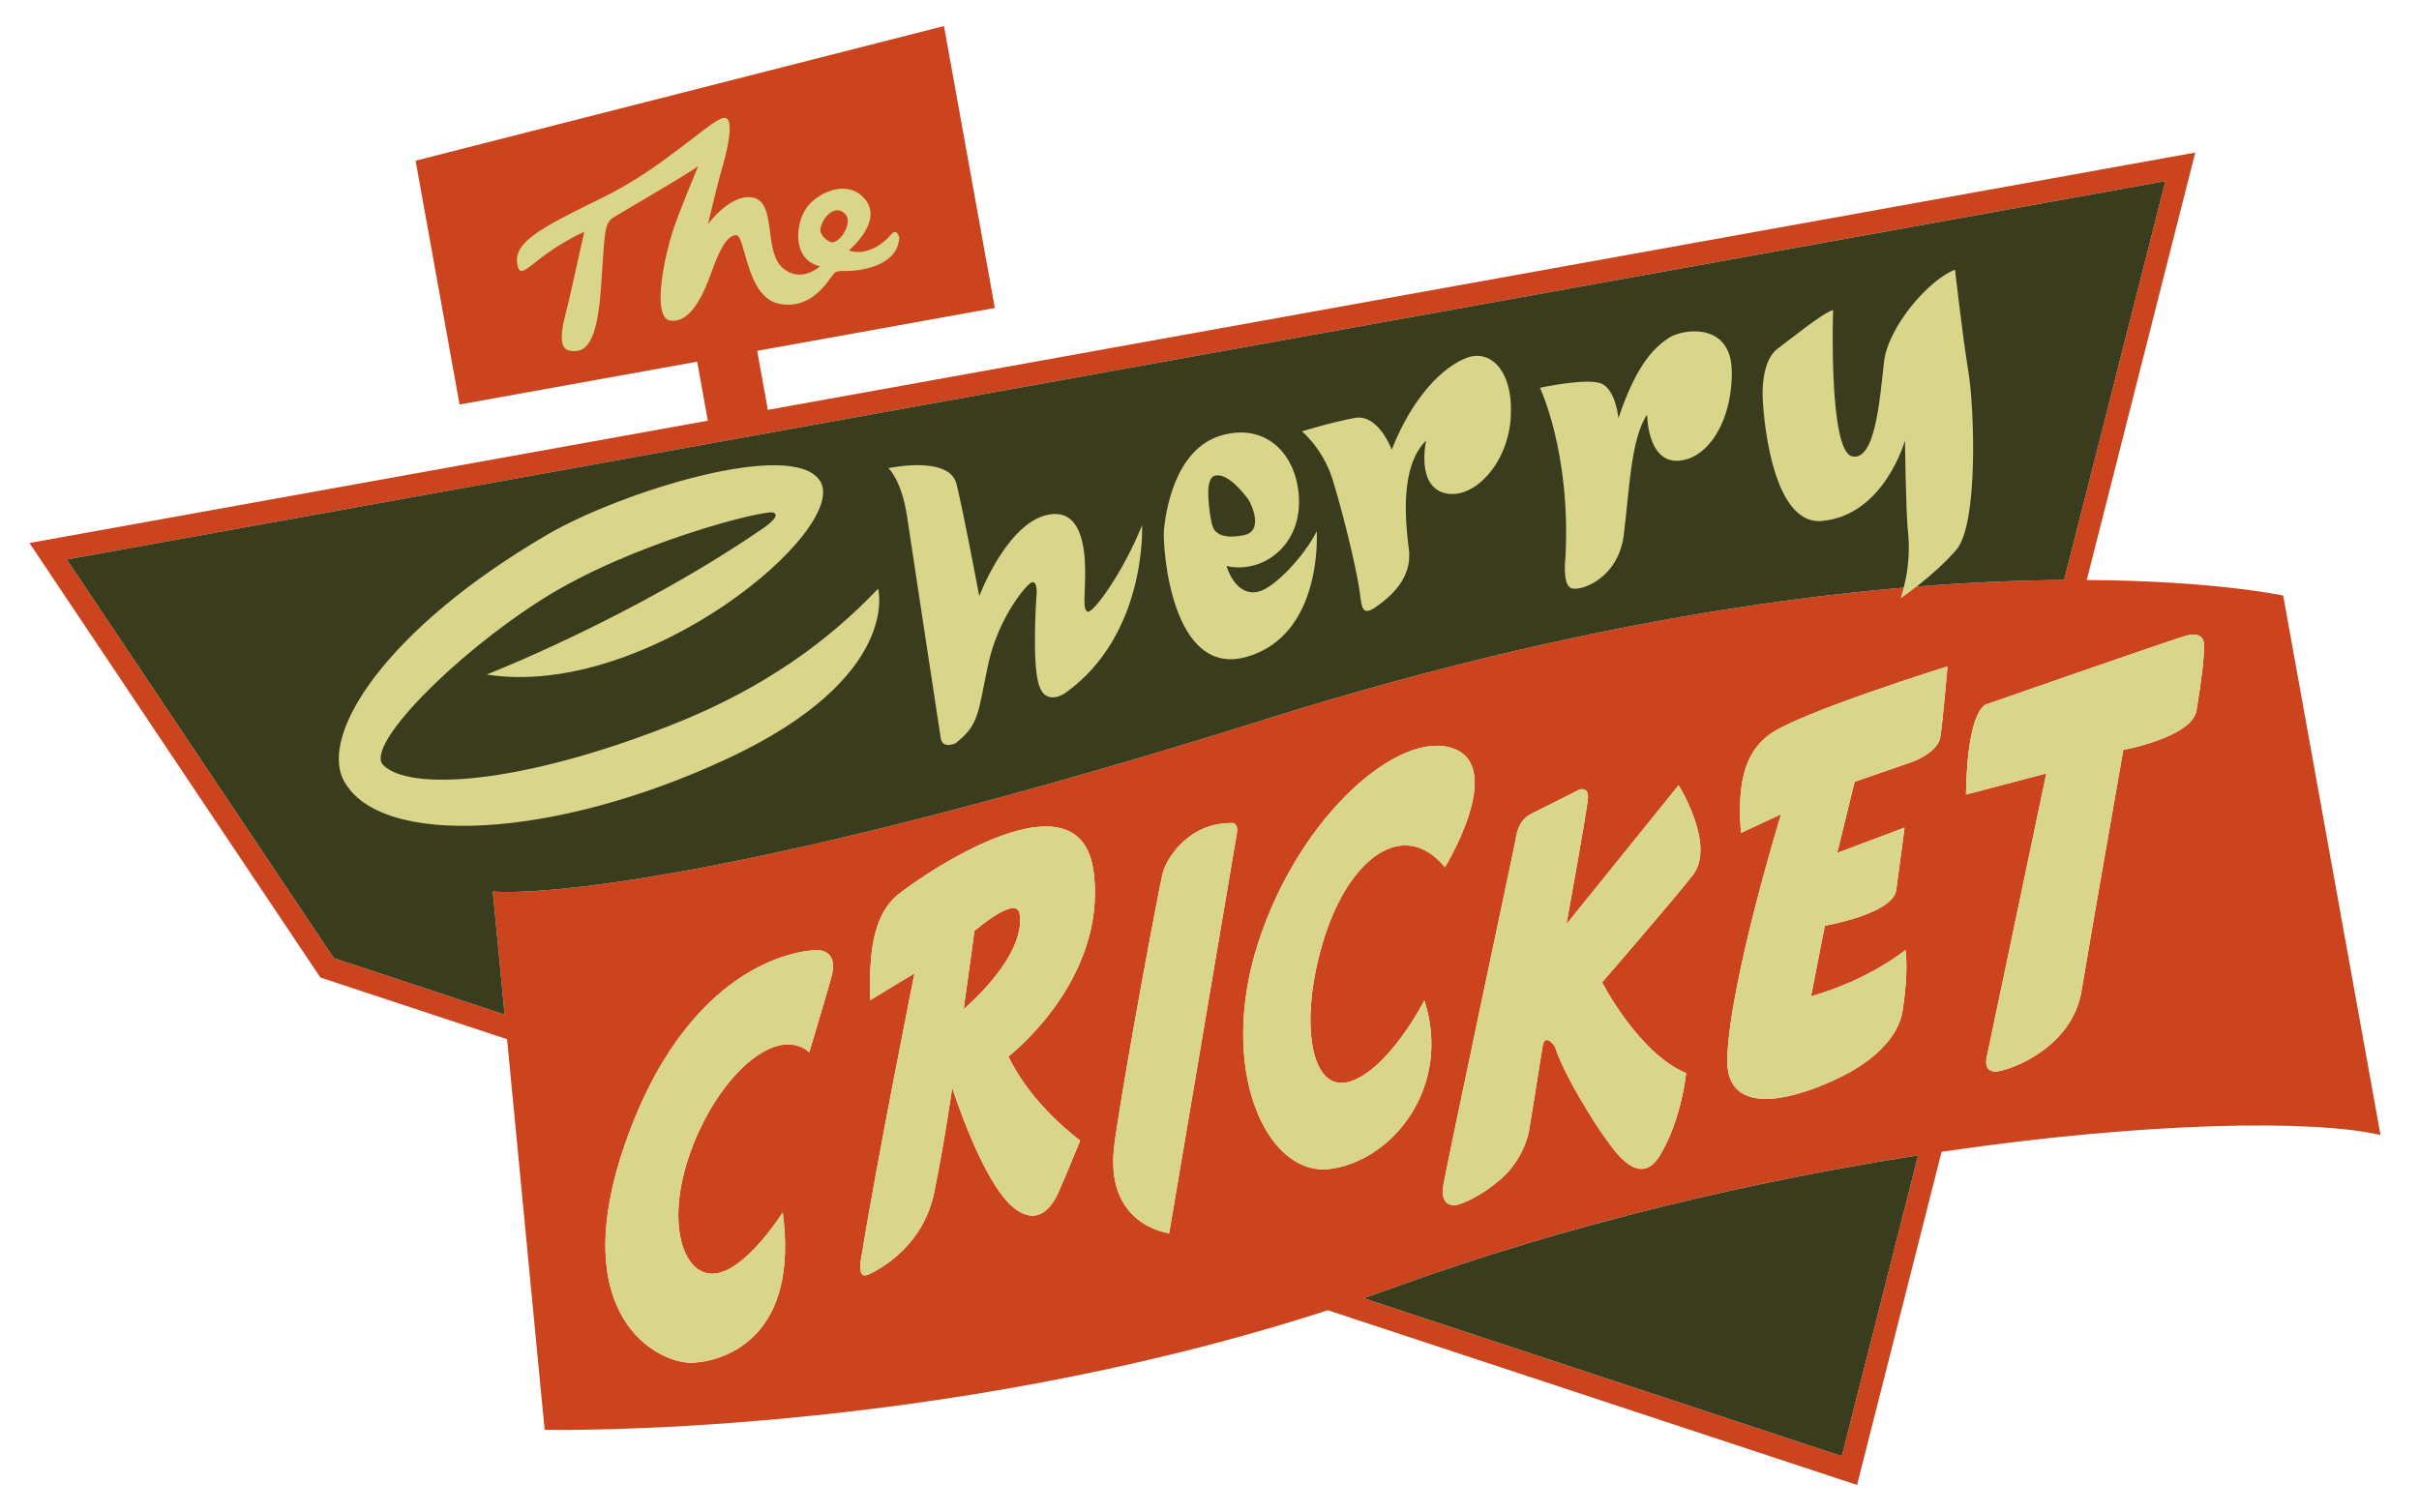
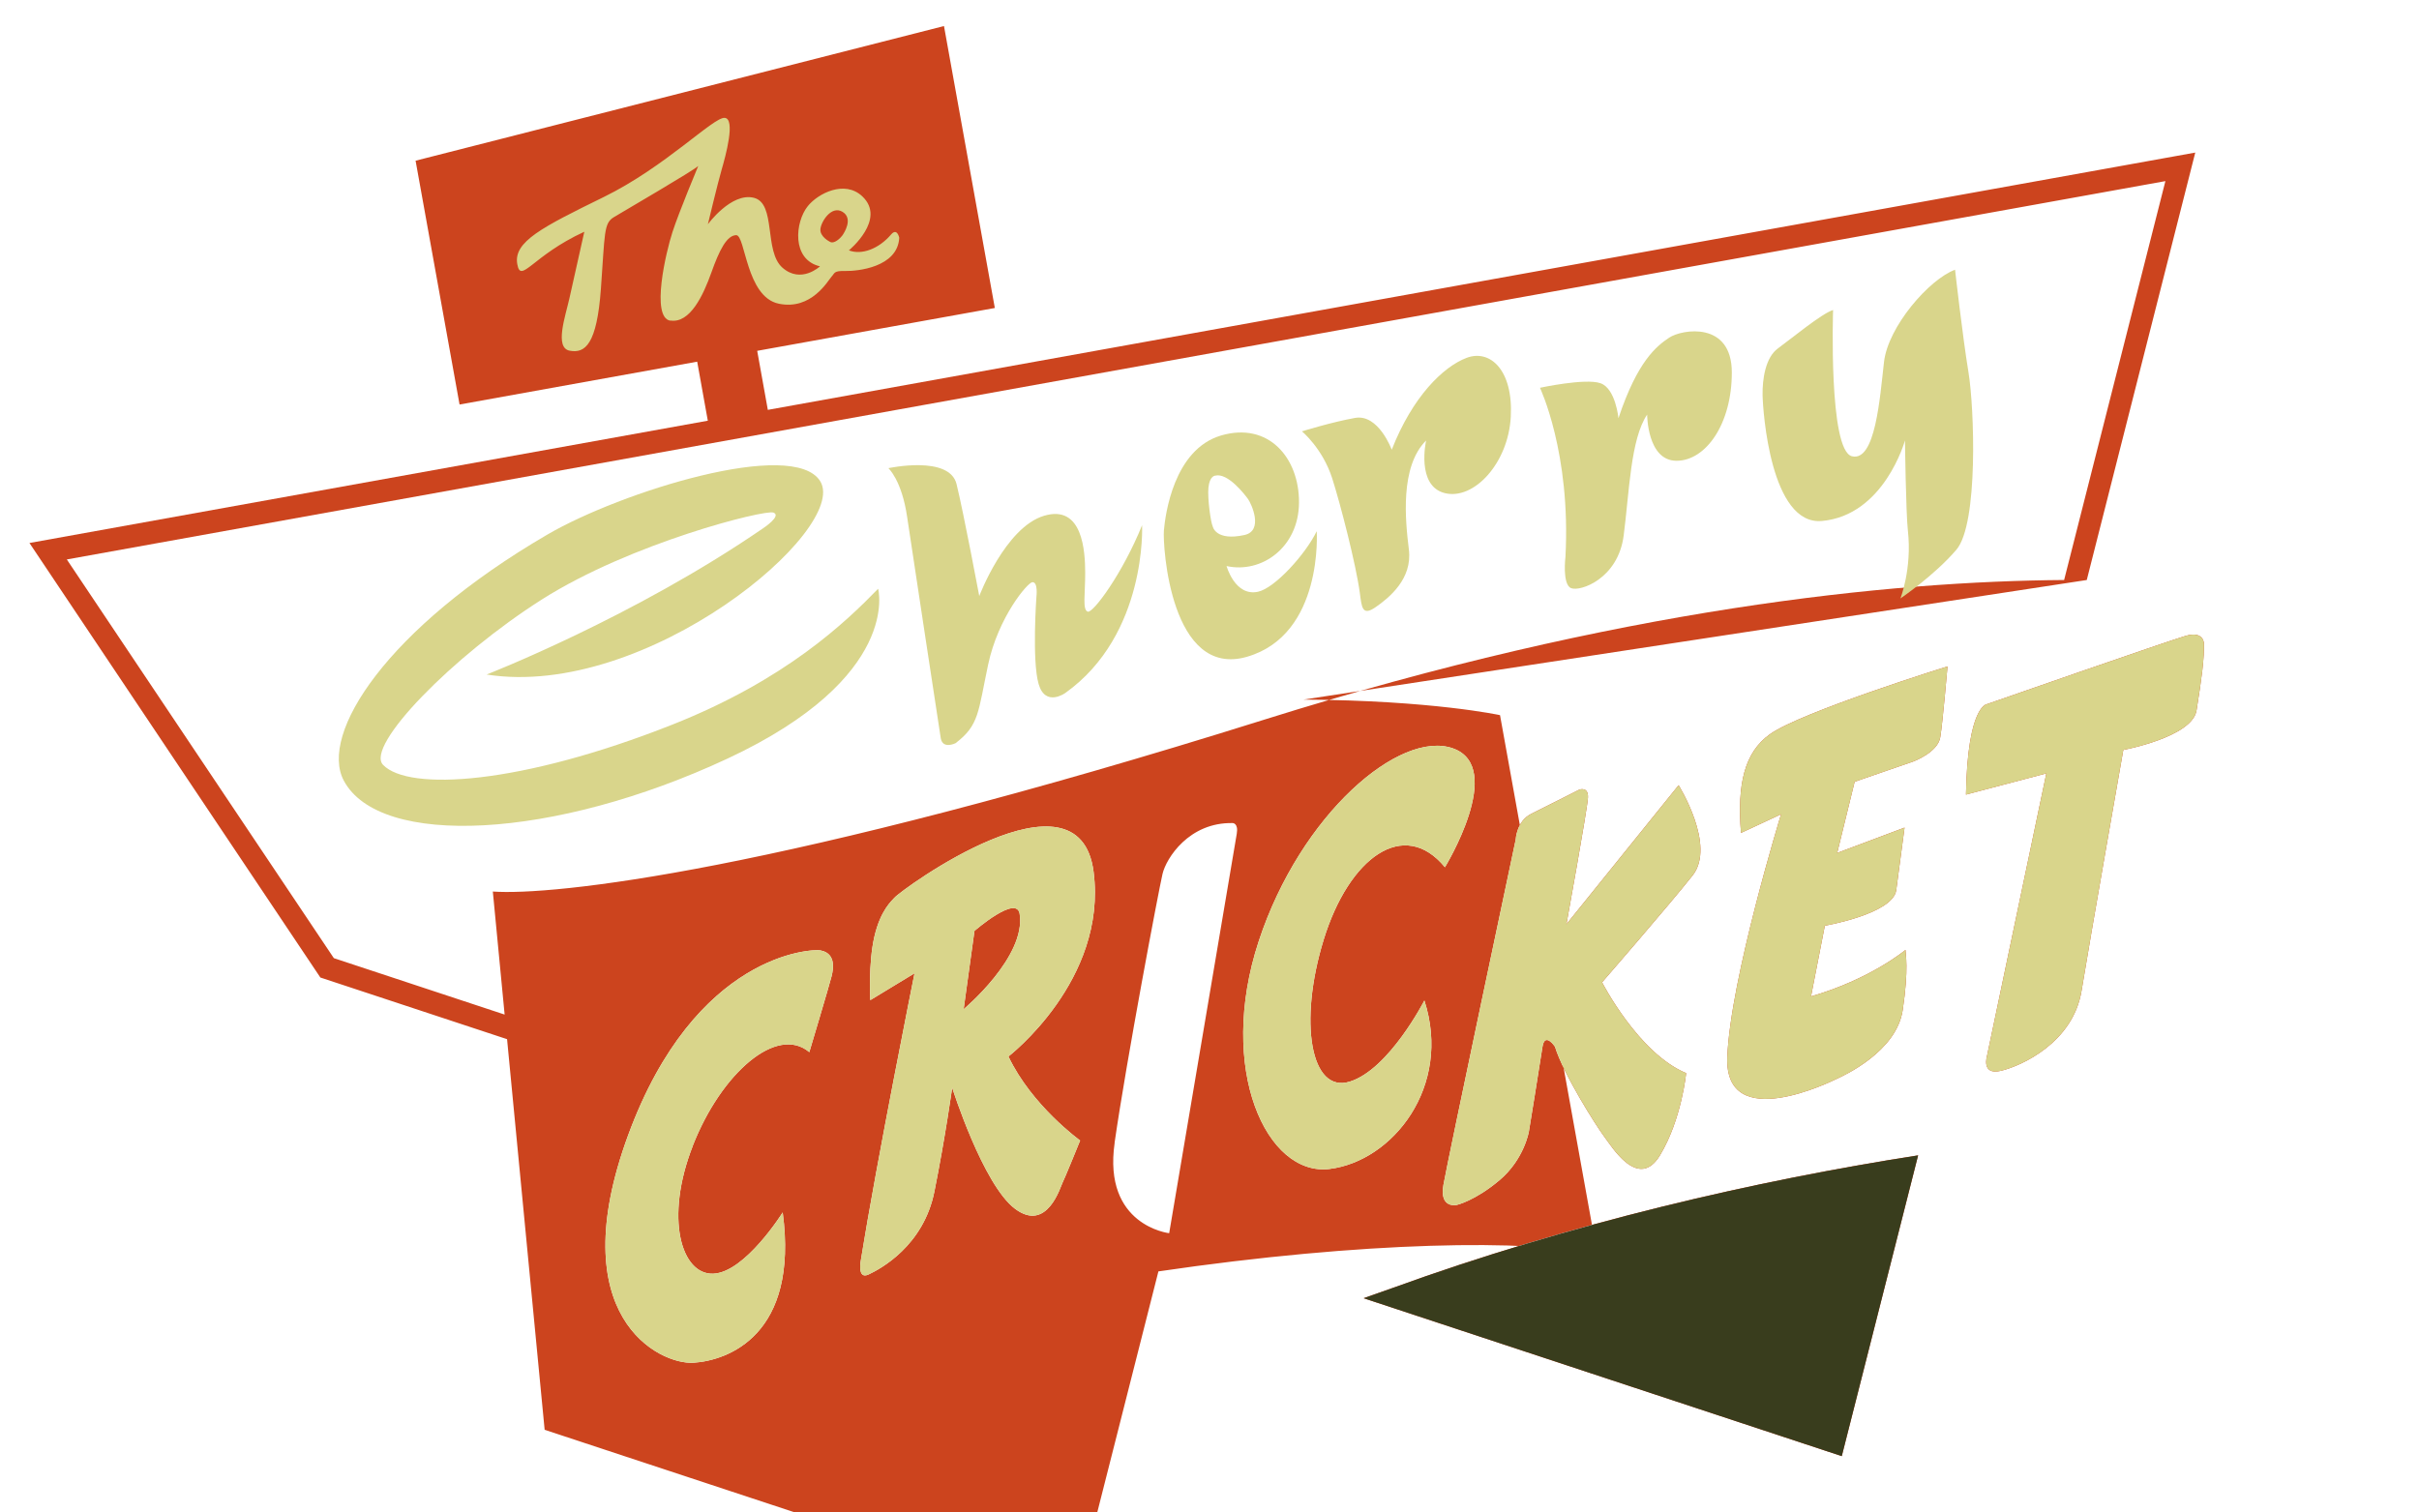
<svg xmlns="http://www.w3.org/2000/svg" version="1.1" viewBox="0 0 348.25 217.75">
  <defs>
    <style>
      .cls-1 {
        fill: #d9d58b;
      }

      .cls-2 {
        fill: #cc441e;
      }

      .cls-3 {
        fill: #393d1d;
      }
    </style>
  </defs>
  <g>
    <g id="Layer_1">
      <g>
        <polygon class="cls-1" points="65.2 25.32 127.36 9.88 135.94 42.04 74.2 54.47 65.2 25.32" />
        <g>
          <g>
            <g>
              <g>
                <path class="cls-2" d="M140.29,134.04l-1.56,11.28s9.02-7.53,8.07-13.72c-.44-2.83-6.5,2.44-6.5,2.44Z" />
-                 <path class="cls-2" d="M300.42,83.52l15.62-61.55L110.54,59.02l-1.53-8.5,34.21-6.17-7.32-40.6L59.83,23.14l6.33,35.11,34.21-6.17,1.53,8.5L4.24,78.19l41.88,62.57,26.88,8.88,5.41,56.25s55.78,1.25,112.75-17.22l76.19,25.16,12.17-47.97c29.63-4.36,53.59-4.66,63.19-2.42l-14.01-77.68s-9.75-2.13-28.29-2.24ZM96.5,46.18c-2.84-.48-.62-9.93.32-12.79.93-2.86,3.7-9.49,3.7-9.49-.68.67-10.71,6.5-12.16,7.38-1.45.88-1.27,2.28-1.85,10.29-.58,8.01-2.26,9.35-4.49,8.93-2.23-.41-.62-4.96-.04-7.56.58-2.6,2.14-9.57,2.14-9.57-7.52,3.46-9.13,7.56-9.65,4.67-.58-3.22,3.55-5.31,12.45-9.67,8.9-4.37,15.77-11.51,17.4-11.4,1.62.11.14,5.5-.43,7.46-.57,1.96-1.98,7.86-1.98,7.86,0,0,3.37-4.62,6.62-3.81,3.25.81,1.42,7.69,4.11,10.06,2.69,2.37,5.41-.19,5.41-.19-4.12-.96-3.61-6.39-1.74-8.69,1.48-1.82,5.29-3.77,7.82-1.4,3.54,3.32-1.92,7.79-1.92,7.79,1.86.72,4.33-.24,6.07-2.28.88-1.03,1.18.47,1.18.47-.23,4.26-6.06,4.82-7.76,4.78-1.7-.04-1.49.29-1.99.82-.49.52-2.87,4.88-7.6,3.89-4.73-.99-4.78-9.9-6.13-9.87-1.36.04-2.42,2.16-3.57,5.39-1.15,3.23-3.07,7.37-5.91,6.9ZM72.66,146.1l-24.6-8.13L9.62,80.56,311.74,26.08l-14.58,57.44c-24.87.17-63.89,4.01-115.09,20.09-70.33,22.09-102.61,25.37-111.12,24.77l1.7,17.72ZM242.74,154.54s-.63,6.61-3.75,11.8c-3.12,5.18-6.99-1.29-8.09-2.75-1.1-1.46-5.82-8.89-7.04-12.87,0,0-1.48-2.22-1.81.09-.34,2.31-1.95,12.16-1.95,12.16,0,0-.69,4-4.23,6.98-3.54,2.98-6.15,3.56-6.15,3.56,0,0-2.52.58-1.92-2.87.6-3.45,10.41-49.75,10.41-49.75,0,0,.11-2.64,2.22-3.69,2.1-1.04,6.95-3.5,6.95-3.5,0,0,1.32-.47,1.23,1.17-.09,1.64-3.1,18.22-3.1,18.22l16.15-20.02s5.44,8.68,2.01,13c-3.42,4.32-13.03,15.38-13.03,15.38,0,0,5.24,10.25,12.13,13.09ZM99.75,164.97c-4.11,10.47-1.66,18.61,2.93,18.44,4.59-.17,10-8.82,10-8.82,2.35,17.65-7.89,21.32-12.83,21.64-4.94.32-19.04-6.66-9.4-32.82,9.64-26.16,26.45-26.8,27.68-26.55,1.24.25,2.23,1.13,1.59,3.71-.3,1.22-3.21,10.94-3.21,10.94-4.67-3.94-12.66,2.99-16.77,13.46ZM155.5,164.23s-2.27,5.6-2.54,6.09c-.27.49-2.19,7.21-6.82,3.75-4.63-3.46-9.06-17.45-9.06-17.45,0,0-.99,7.12-2.56,14.96-1.57,7.84-7.77,11.14-9.47,11.94-1.7.8-1.11-2.09-1.11-2.09,2.26-14.1,7.72-41.28,7.72-41.28l-6.37,3.87s-.3-5.3.59-9.14c.89-3.85,2.52-5.17,2.88-5.6.96-1.14,26.62-19.89,28.68-3.73,2,15.62-12.26,26.58-12.26,26.58,3.36,7.09,10.32,12.1,10.32,12.1ZM160.46,164.56c1.72-11.94,6.37-36.46,6.9-38.71.52-2.25,3.81-7.46,10.1-7.33,0,0,.85-.01.59,1.54l-9.73,57.52s-9.57-1.08-7.85-13.02ZM191.41,168.33c-9.06,1.11-16.24-14.37-10.21-32.76,6.04-18.39,20.36-30.53,27.99-27.8,7.63,2.73-1.17,17.11-1.17,17.11-5.9-7.16-13.81-1.43-17.46,10.44-3.65,11.87-1.88,22.19,3.77,20.43,5.65-1.76,10.73-11.68,10.73-11.68,4.01,12.43-4.6,23.15-13.66,24.26ZM265.15,209.68l-68.84-22.74c1.39-.48,2.78-.97,4.17-1.47,25.72-9.34,52.3-15.46,75.66-19.1l-10.99,43.31ZM274.19,119.16l-1.2,9.02c-.49,3.43-10.28,5.12-10.28,5.12l-1.99,10.18c8.59-2.48,13.6-6.69,13.6-6.69,0,.54.5,2.64-.4,8.66-.9,6.02-8.55,9.45-9.36,9.84-.81.39-16.34,8.1-15.89-3.1.44-11.2,7.74-34.94,7.74-34.94l-5.77,2.69c-.56-6.98.47-11.57,4.16-14.21,4.44-3.19,25.57-9.77,25.57-9.77,0,0-.68,7.98-1.04,10.19-.35,2.21-3.9,3.51-3.9,3.51l-8.43,2.91-2.51,10.25,9.71-3.65ZM317.29,92.62c.06,2.09-.32,5.05-1.07,9.68-.62,3.85-10.54,5.69-10.54,5.69,0,0-4.78,27.16-6.01,34.67-1.23,7.5-8.68,10.83-11.59,11.53-2.9.7-2.02-2.15-2.02-2.15l8.54-40.67-11.57,3.05c.22-12.86,3.03-13.03,3.03-13.03,0,0,25.96-9.06,28.58-9.82,2.63-.77,2.64,1.07,2.64,1.07Z" />
+                 <path class="cls-2" d="M300.42,83.52l15.62-61.55L110.54,59.02l-1.53-8.5,34.21-6.17-7.32-40.6L59.83,23.14l6.33,35.11,34.21-6.17,1.53,8.5L4.24,78.19l41.88,62.57,26.88,8.88,5.41,56.25l76.19,25.16,12.17-47.97c29.63-4.36,53.59-4.66,63.19-2.42l-14.01-77.68s-9.75-2.13-28.29-2.24ZM96.5,46.18c-2.84-.48-.62-9.93.32-12.79.93-2.86,3.7-9.49,3.7-9.49-.68.67-10.71,6.5-12.16,7.38-1.45.88-1.27,2.28-1.85,10.29-.58,8.01-2.26,9.35-4.49,8.93-2.23-.41-.62-4.96-.04-7.56.58-2.6,2.14-9.57,2.14-9.57-7.52,3.46-9.13,7.56-9.65,4.67-.58-3.22,3.55-5.31,12.45-9.67,8.9-4.37,15.77-11.51,17.4-11.4,1.62.11.14,5.5-.43,7.46-.57,1.96-1.98,7.86-1.98,7.86,0,0,3.37-4.62,6.62-3.81,3.25.81,1.42,7.69,4.11,10.06,2.69,2.37,5.41-.19,5.41-.19-4.12-.96-3.61-6.39-1.74-8.69,1.48-1.82,5.29-3.77,7.82-1.4,3.54,3.32-1.92,7.79-1.92,7.79,1.86.72,4.33-.24,6.07-2.28.88-1.03,1.18.47,1.18.47-.23,4.26-6.06,4.82-7.76,4.78-1.7-.04-1.49.29-1.99.82-.49.52-2.87,4.88-7.6,3.89-4.73-.99-4.78-9.9-6.13-9.87-1.36.04-2.42,2.16-3.57,5.39-1.15,3.23-3.07,7.37-5.91,6.9ZM72.66,146.1l-24.6-8.13L9.62,80.56,311.74,26.08l-14.58,57.44c-24.87.17-63.89,4.01-115.09,20.09-70.33,22.09-102.61,25.37-111.12,24.77l1.7,17.72ZM242.74,154.54s-.63,6.61-3.75,11.8c-3.12,5.18-6.99-1.29-8.09-2.75-1.1-1.46-5.82-8.89-7.04-12.87,0,0-1.48-2.22-1.81.09-.34,2.31-1.95,12.16-1.95,12.16,0,0-.69,4-4.23,6.98-3.54,2.98-6.15,3.56-6.15,3.56,0,0-2.52.58-1.92-2.87.6-3.45,10.41-49.75,10.41-49.75,0,0,.11-2.64,2.22-3.69,2.1-1.04,6.95-3.5,6.95-3.5,0,0,1.32-.47,1.23,1.17-.09,1.64-3.1,18.22-3.1,18.22l16.15-20.02s5.44,8.68,2.01,13c-3.42,4.32-13.03,15.38-13.03,15.38,0,0,5.24,10.25,12.13,13.09ZM99.75,164.97c-4.11,10.47-1.66,18.61,2.93,18.44,4.59-.17,10-8.82,10-8.82,2.35,17.65-7.89,21.32-12.83,21.64-4.94.32-19.04-6.66-9.4-32.82,9.64-26.16,26.45-26.8,27.68-26.55,1.24.25,2.23,1.13,1.59,3.71-.3,1.22-3.21,10.94-3.21,10.94-4.67-3.94-12.66,2.99-16.77,13.46ZM155.5,164.23s-2.27,5.6-2.54,6.09c-.27.49-2.19,7.21-6.82,3.75-4.63-3.46-9.06-17.45-9.06-17.45,0,0-.99,7.12-2.56,14.96-1.57,7.84-7.77,11.14-9.47,11.94-1.7.8-1.11-2.09-1.11-2.09,2.26-14.1,7.72-41.28,7.72-41.28l-6.37,3.87s-.3-5.3.59-9.14c.89-3.85,2.52-5.17,2.88-5.6.96-1.14,26.62-19.89,28.68-3.73,2,15.62-12.26,26.58-12.26,26.58,3.36,7.09,10.32,12.1,10.32,12.1ZM160.46,164.56c1.72-11.94,6.37-36.46,6.9-38.71.52-2.25,3.81-7.46,10.1-7.33,0,0,.85-.01.59,1.54l-9.73,57.52s-9.57-1.08-7.85-13.02ZM191.41,168.33c-9.06,1.11-16.24-14.37-10.21-32.76,6.04-18.39,20.36-30.53,27.99-27.8,7.63,2.73-1.17,17.11-1.17,17.11-5.9-7.16-13.81-1.43-17.46,10.44-3.65,11.87-1.88,22.19,3.77,20.43,5.65-1.76,10.73-11.68,10.73-11.68,4.01,12.43-4.6,23.15-13.66,24.26ZM265.15,209.68l-68.84-22.74c1.39-.48,2.78-.97,4.17-1.47,25.72-9.34,52.3-15.46,75.66-19.1l-10.99,43.31ZM274.19,119.16l-1.2,9.02c-.49,3.43-10.28,5.12-10.28,5.12l-1.99,10.18c8.59-2.48,13.6-6.69,13.6-6.69,0,.54.5,2.64-.4,8.66-.9,6.02-8.55,9.45-9.36,9.84-.81.39-16.34,8.1-15.89-3.1.44-11.2,7.74-34.94,7.74-34.94l-5.77,2.69c-.56-6.98.47-11.57,4.16-14.21,4.44-3.19,25.57-9.77,25.57-9.77,0,0-.68,7.98-1.04,10.19-.35,2.21-3.9,3.51-3.9,3.51l-8.43,2.91-2.51,10.25,9.71-3.65ZM317.29,92.62c.06,2.09-.32,5.05-1.07,9.68-.62,3.85-10.54,5.69-10.54,5.69,0,0-4.78,27.16-6.01,34.67-1.23,7.5-8.68,10.83-11.59,11.53-2.9.7-2.02-2.15-2.02-2.15l8.54-40.67-11.57,3.05c.22-12.86,3.03-13.03,3.03-13.03,0,0,25.96-9.06,28.58-9.82,2.63-.77,2.64,1.07,2.64,1.07Z" />
              </g>
-               <path class="cls-3" d="M72.66,146.1l-24.6-8.13L9.62,80.56,311.74,26.08l-14.58,57.44c-24.87.17-63.89,4.01-115.09,20.09-70.33,22.09-102.61,25.37-111.12,24.77l1.7,17.72Z" />
              <path class="cls-1" d="M187.43,62.11s2.97,2.44,4.36,6.77c1.19,3.71,3.45,12.52,3.98,16.52.27,2.05.34,3.37,2.27,2.03,1.93-1.34,5.31-4.06,4.79-8.28-.52-4.22-1.31-11.94,2.48-15.72,0,0-1.48,6.55,2.7,7.58,4.17,1.03,9.13-4.29,9.49-11,.36-6.7-2.97-9.76-6.36-8.48-3.39,1.28-7.8,5.61-10.78,13.23,0,0-1.9-5.19-5.29-4.58-3.39.61-7.62,1.93-7.62,1.93Z" />
              <path class="cls-1" d="M221.7,55.84s4.47,9.38,3.67,24.35c0,0-.49,3.96.81,4.5s6.76-1.33,7.57-7.56c.81-6.23.99-13.9,3.38-17.43,0,0,0,6.64,4.22,6.65,4.23.01,7.98-5.31,7.97-12.72,0-7.41-7.16-6.23-9-5.02-1.83,1.22-4.58,3.37-7.32,11.61,0,0-.41-4.3-2.6-5.04-2.19-.75-8.7.66-8.7.66Z" />
              <path class="cls-1" d="M263.9,44.64s-.68,20.21,2.71,21.06c3.39.84,4.03-8.47,4.62-13.57.58-5.1,6.52-11.93,10.23-13.29,0,0,1.09,9.68,1.93,14.76.84,5.08,1.45,21.84-1.74,25.56-3.18,3.72-8.06,7.02-8.06,7.02,0,0,1.69-4.27,1.08-9.75-.29-2.58-.42-13.01-.42-13.01,0,0-2.98,10.8-11.97,11.6-7.38.66-8.49-15.84-8.53-18.13s.41-5.42,2.22-6.73c1.81-1.31,6.3-5.03,7.93-5.52Z" />
              <path class="cls-1" d="M189.56,76.49s.99,14.87-10.02,18.08c-11.01,3.2-12.17-15.95-11.98-18.2.2-2.25,1.41-11.65,8.23-13.66,6.82-2,11.26,3.21,11.22,9.67-.04,6.46-5.4,10.24-10.43,9.13,0,0,1.21,4.42,4.53,3.7,2.44-.53,6.87-5.44,8.45-8.72ZM174.59,75.8s.39,2.16,4.57,1.24c2.79-.62,1-4.5.51-5.18s-2.91-3.81-4.71-3.37c0,0-.82,0-.99,1.74-.15,1.51.33,5,.62,5.57Z" />
              <path class="cls-1" d="M127.88,67.42s8.8-1.92,9.83,2.29c1.03,4.21,3.27,16.12,3.27,16.12,0,0,3.74-9.89,9.33-11.56,5.59-1.67,5.91,5.18,5.92,8.2s-.43,5.39.38,5.61c.76.21,4.99-5.47,7.81-12.45,0,0,.75,15.72-11.04,24.15,0,0-2.88,2.1-3.86-1.3-.97-3.39-.31-12.56-.31-12.56,0,0,.26-2.1-.57-2.09-.67,0-4.93,5.04-6.38,11.86-1.46,6.86-1.27,8.72-4.7,11.33,0,0-1.83.91-2.12-.7,0,0-4.35-28.46-4.84-31.86-.78-5.36-2.72-7.06-2.72-7.06Z" />
              <path class="cls-1" d="M70.03,97.14s21.13-8.21,39.83-21.07c0,0,2.74-1.8,1.48-2.26-1.24-.46-20.53,4.38-33.34,12.52-12.81,8.14-25.48,21.09-22.85,23.81,3.71,3.84,19.8,2.84,41.58-5.77,16.42-6.49,25.05-14.81,29.69-19.59,0,0,3.46,12.71-21.67,24.45-25.06,11.7-50.08,12.86-55.25,3.19-3.59-6.7,6.12-21.92,29.3-35.44,10.6-6.18,35.41-13.91,39.28-7.69,4.28,6.89-24.98,31.47-48.03,27.84Z" />
            </g>
            <path class="cls-2" d="M119.45,34.8c.62.42,1.56-.54,1.81-.88.25-.35,1.63-2.45.03-3.42-1.59-.96-3.09,1.41-3.18,2.5-.09,1.09,1.34,1.8,1.34,1.8Z" />
          </g>
          <path class="cls-3" d="M265.15,209.68l-68.84-22.74c1.39-.48,2.78-.97,4.17-1.47,25.72-9.34,52.3-15.46,75.66-19.1l-10.99,43.31Z" />
          <g>
            <path class="cls-1" d="M242.74,154.54s-.63,6.61-3.75,11.8c-3.12,5.18-6.99-1.29-8.09-2.75-1.1-1.46-5.82-8.89-7.04-12.87,0,0-1.48-2.22-1.81.09-.34,2.31-1.95,12.16-1.95,12.16,0,0-.69,4-4.23,6.98-3.54,2.98-6.15,3.56-6.15,3.56,0,0-2.52.58-1.92-2.87.6-3.45,10.41-49.75,10.41-49.75,0,0,.11-2.64,2.22-3.69,2.1-1.04,6.95-3.5,6.95-3.5,0,0,1.32-.47,1.23,1.17-.09,1.64-3.1,18.22-3.1,18.22l16.15-20.02s5.44,8.68,2.01,13c-3.42,4.32-13.03,15.38-13.03,15.38,0,0,5.24,10.25,12.13,13.09Z" />
            <path class="cls-1" d="M99.75,164.97c-4.11,10.47-1.66,18.61,2.93,18.44,4.59-.17,10-8.82,10-8.82,2.35,17.65-7.89,21.32-12.83,21.64-4.94.32-19.04-6.66-9.4-32.82,9.64-26.16,26.45-26.8,27.68-26.55,1.24.25,2.23,1.13,1.59,3.71-.3,1.22-3.21,10.94-3.21,10.94-4.67-3.94-12.66,2.99-16.77,13.46Z" />
-             <path class="cls-1" d="M160.46,164.56c1.72-11.94,6.37-36.46,6.9-38.71.52-2.25,3.81-7.46,10.1-7.33,0,0,.85-.01.59,1.54l-9.73,57.52s-9.57-1.08-7.85-13.02Z" />
            <path class="cls-1" d="M191.41,168.33c-9.06,1.11-16.24-14.37-10.21-32.76,6.04-18.39,20.36-30.53,27.99-27.8,7.63,2.73-1.17,17.11-1.17,17.11-5.9-7.16-13.81-1.43-17.46,10.44-3.65,11.87-1.88,22.19,3.77,20.43,5.65-1.76,10.73-11.68,10.73-11.68,4.01,12.43-4.6,23.15-13.66,24.26Z" />
            <path class="cls-1" d="M274.19,119.16l-1.2,9.02c-.49,3.43-10.28,5.12-10.28,5.12l-1.99,10.18c8.59-2.48,13.6-6.69,13.6-6.69,0,.54.5,2.64-.4,8.66-.9,6.02-8.55,9.45-9.36,9.84-.81.39-16.34,8.1-15.89-3.1.44-11.2,7.74-34.94,7.74-34.94l-5.77,2.69c-.56-6.98.47-11.57,4.16-14.21,4.44-3.19,25.57-9.77,25.57-9.77,0,0-.68,7.98-1.04,10.19-.35,2.21-3.9,3.51-3.9,3.51l-8.43,2.91-2.51,10.25,9.71-3.65Z" />
            <path class="cls-1" d="M317.29,92.62c.06,2.09-.32,5.05-1.07,9.68-.62,3.85-10.54,5.69-10.54,5.69,0,0-4.78,27.16-6.01,34.67-1.23,7.5-8.68,10.83-11.59,11.53-2.9.7-2.02-2.15-2.02-2.15l8.54-40.67-11.57,3.05c.22-12.86,3.03-13.03,3.03-13.03,0,0,25.96-9.06,28.58-9.82,2.63-.77,2.64,1.07,2.64,1.07Z" />
            <path class="cls-1" d="M157.44,125.55c-2.07-16.16-27.73,2.59-28.68,3.73-.35.42-1.99,1.75-2.88,5.6-.89,3.85-.59,9.14-.59,9.14l6.37-3.87s-5.46,27.17-7.72,41.28c0,0-.6,2.9,1.11,2.09,1.7-.8,7.9-4.1,9.47-11.94,1.57-7.84,2.56-14.96,2.56-14.96,0,0,4.43,13.99,9.06,17.45,4.63,3.46,6.55-3.26,6.82-3.75s2.54-6.09,2.54-6.09c0,0-6.96-5.01-10.32-12.1,0,0,14.26-10.95,12.26-26.58ZM138.73,145.33l1.56-11.28s6.07-5.27,6.5-2.44c.96,6.19-8.06,13.72-8.06,13.72Z" />
          </g>
        </g>
      </g>
    </g>
  </g>
</svg>